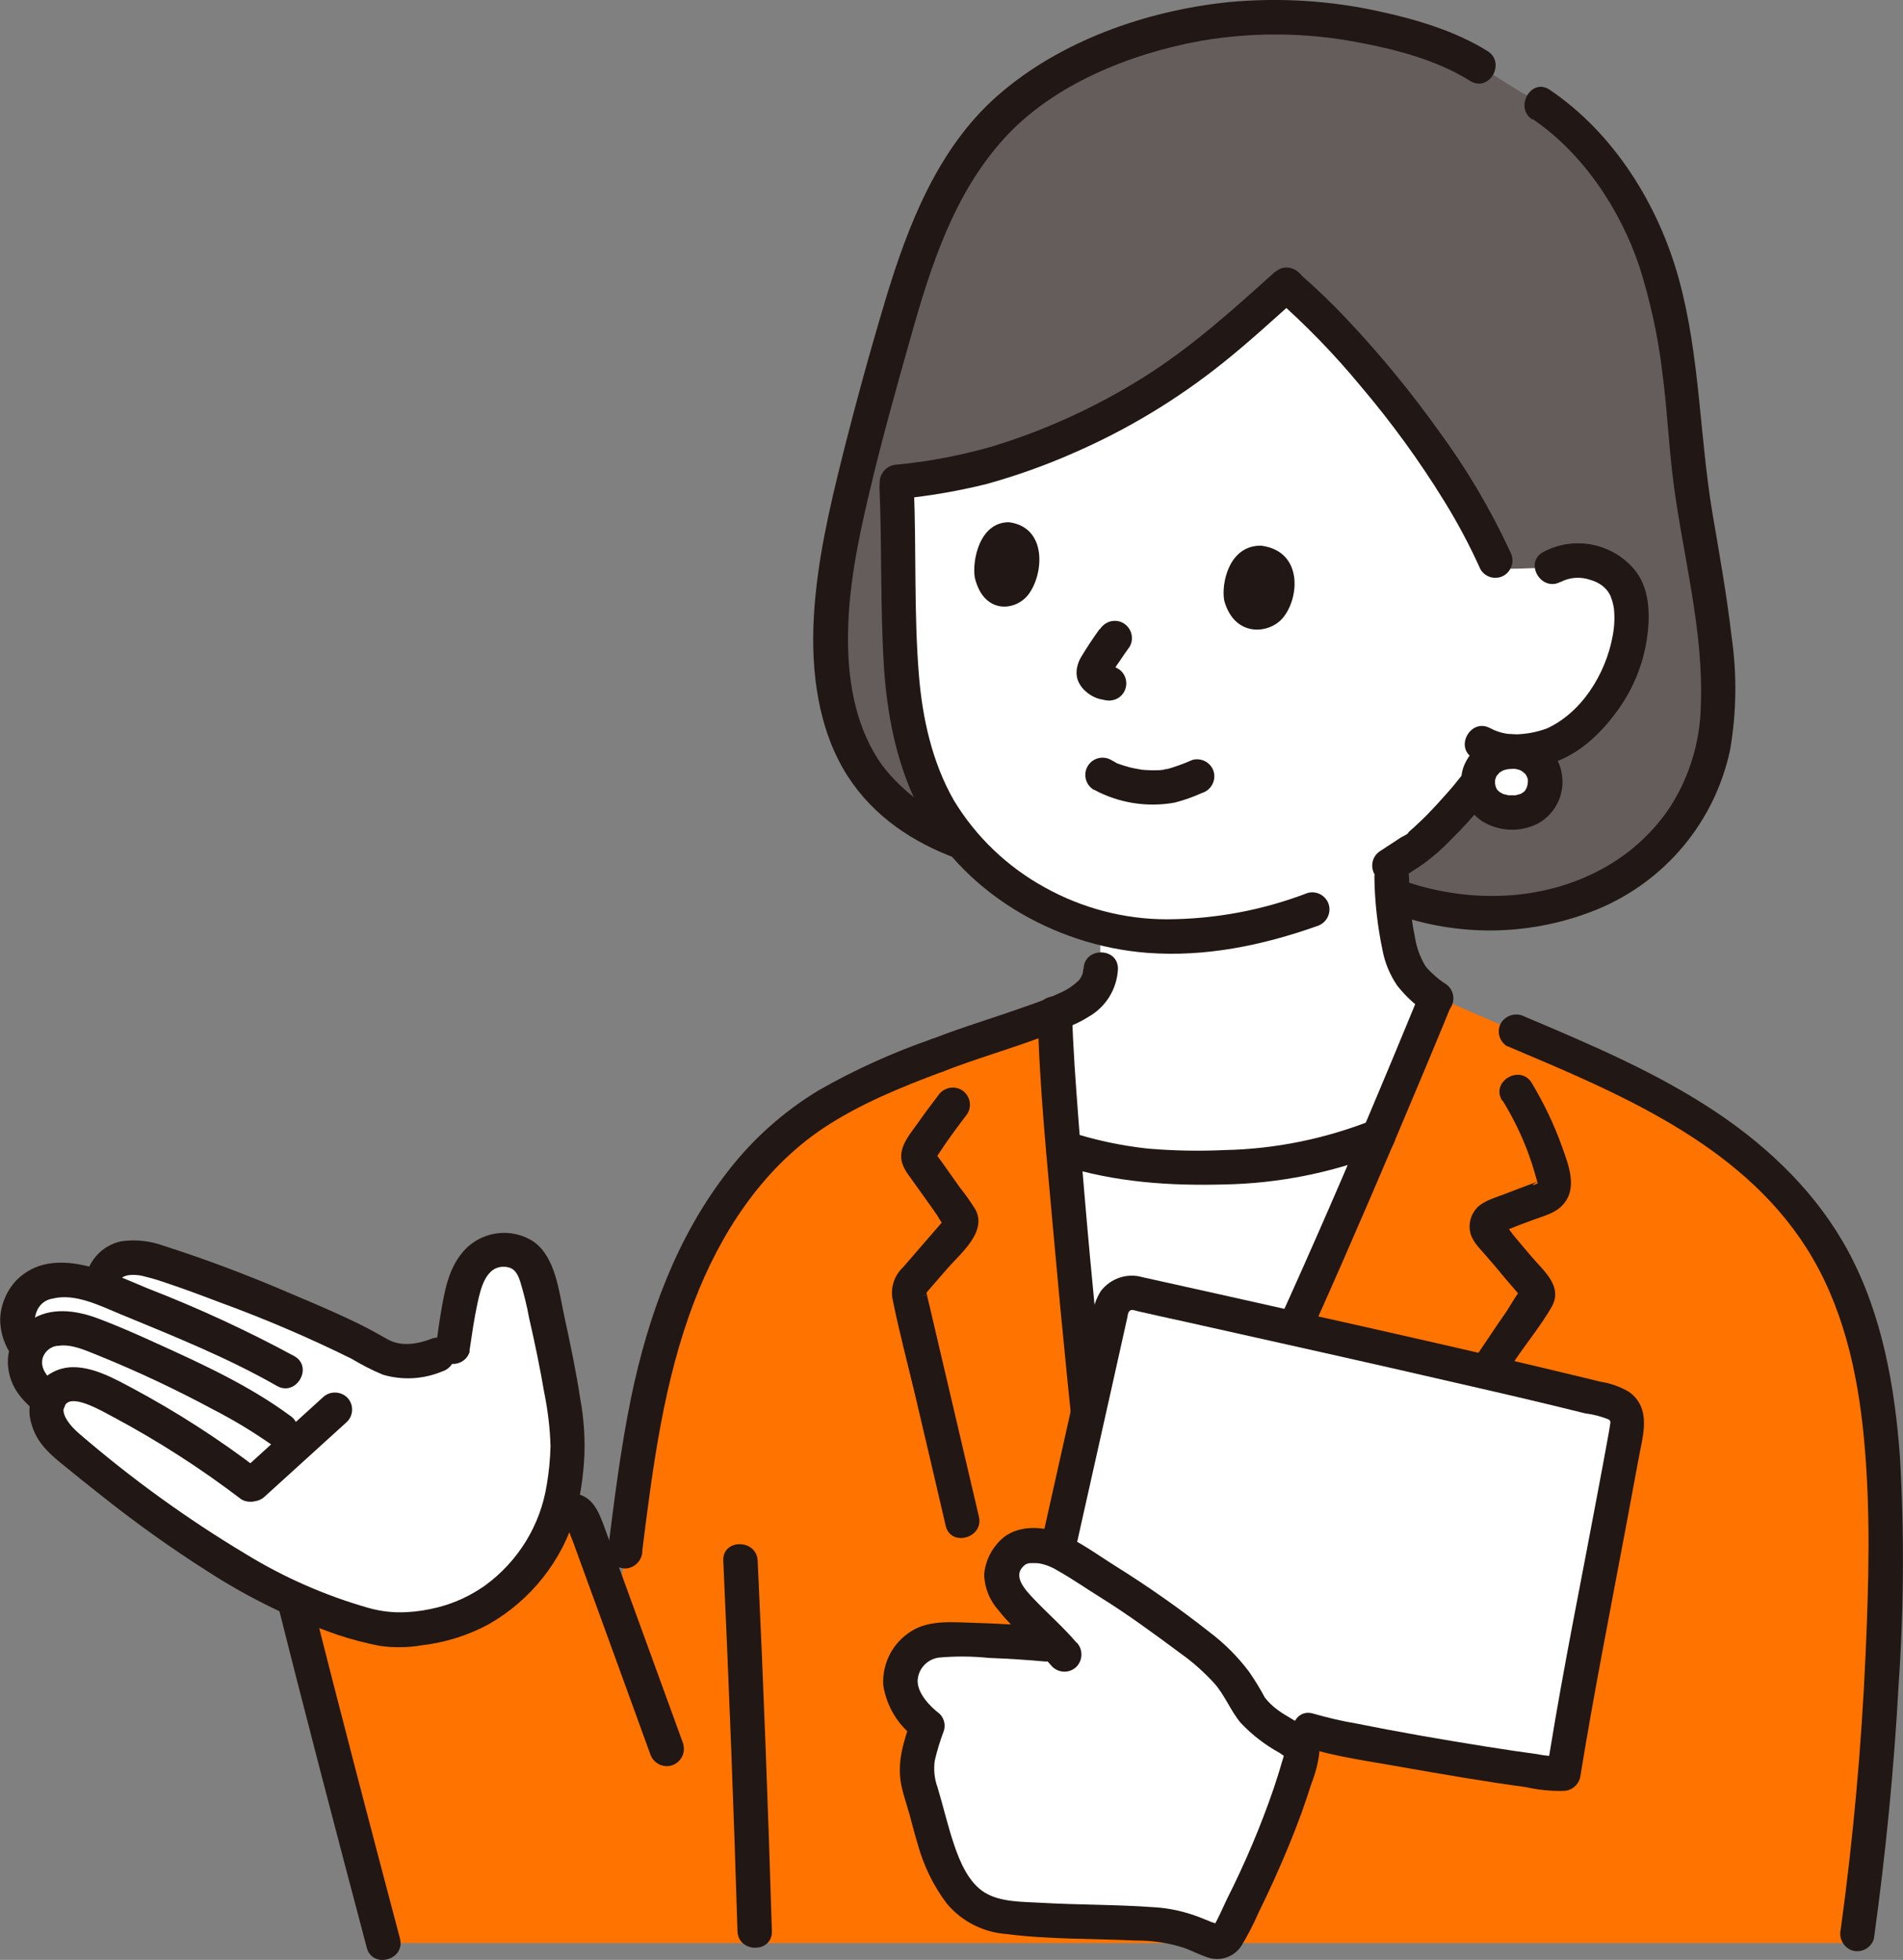
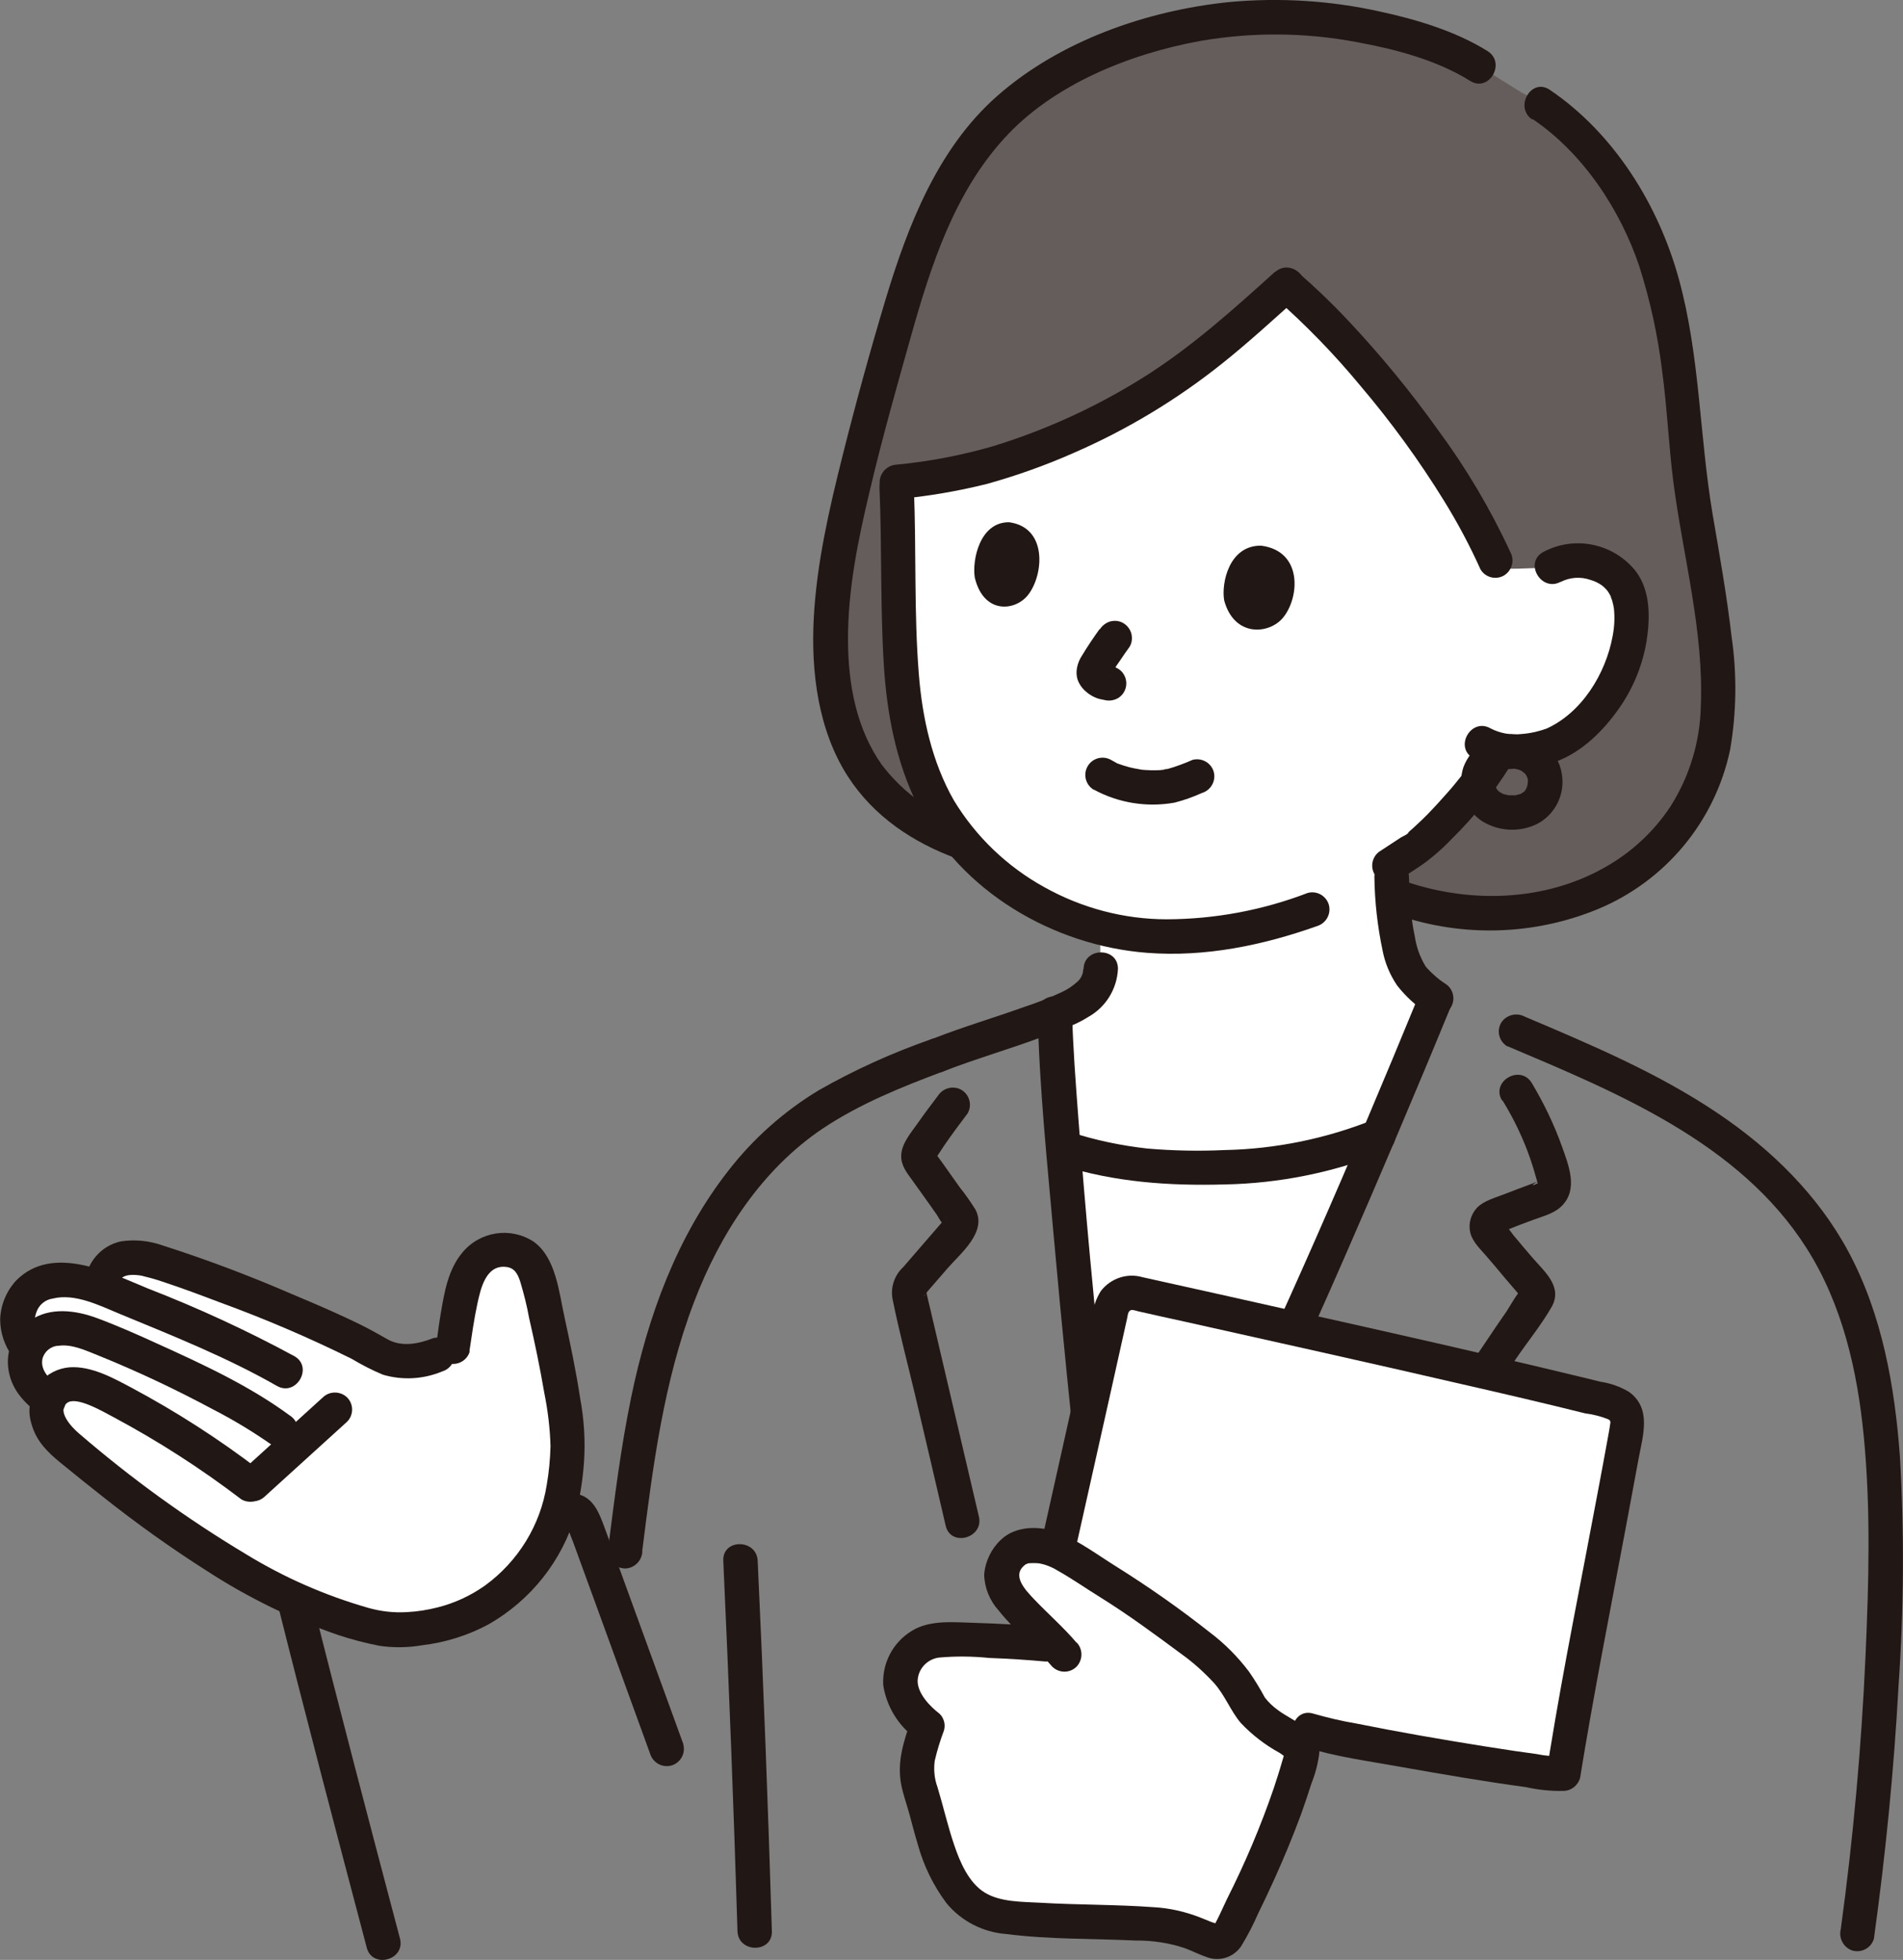
<svg xmlns="http://www.w3.org/2000/svg" id="_レイヤー_2" data-name="レイヤー 2" viewBox="0 0 111.24 114.57">
  <rect x="0" y="0" width="111.24" height="114.57" fill="#808080" stroke="none" />
  <defs>
    <style>
      .cls-1 {
        fill: none;
      }

      .cls-2 {
        fill: #645d5c;
      }

      .cls-3 {
        fill: #fff;
      }

      .cls-4 {
        fill: #ff7300;
      }

      .cls-5 {
        fill: #211715;
      }
    </style>
  </defs>
  <g id="icon">
    <g>
      <path class="cls-1" d="M93.16,10c2.75,2.95,3.96,6.18,4.62,10.06.33,1.95.36,3.94.09,5.9-.3,2.11-.84,7.08-2.62,9.62" />
      <path class="cls-1" d="M89.7,7c-4.68-3.88-9.2-5.08-13.8-5.19-7.29-.19-13.34,2.18-17.6,6.49-2.46,2.49-4.38,6.23-5.26,9.63-.93,4-1.15,8.13-.67,12.21" />
      <path class="cls-2" d="M82.05,52.53c5.62,1.89,12.38.64,16.05-4.28,3.22-4.32,2.43-9.23,1.69-14.19-.38-2.55-.94-5.04-1.15-7.74-.3-3.98-.86-8.94-2.36-12.39-1.12-2.57-3.52-6.58-7.37-8.54l-2.45-1.53-.53-.33c-3.3-1.55-6.88-2.4-10.51-2.5-7.3-.32-13.49,2.76-16.5,5.39-3.38,3.3-4.86,6.67-6.66,13.08-1.03,3.68-2.08,7.35-2.87,11.08-.79,3.73-1.28,7.72-.21,11.45,1.05,3.65,3.56,5.93,7.07,7.19l25.8,3.31Z" />
      <path class="cls-3" d="M95.15,34.65c-.18-.51-.66-1.43-2.17-1.8-.77-.2-1.58-.09-2.27.29-.33.05-.65.07-.98.07-.53.01-1.31.07-2.11.02l-.21-.48c-2.58-5.84-8.42-12.9-12.23-16.11-1.87,1.76-3.83,3.41-5.87,4.95-2,1.43-4.13,2.67-6.37,3.69-1.66.76-3.38,1.4-5.14,1.91-1.77.48-3.58.8-5.4.96.15,3.2.15,6.4.21,9.33.07,3.07.52,6,1.63,8.51.64,1.49,1.57,2.84,2.72,3.99,2.02,2.06,4.57,3.54,7.36,4.26v2.39c.02,1.4-1.47,2.18-2.65,2.59.03,1.58.22,4.44.5,7.88,2.98.95,6.1,1.33,9.22,1.13,3.15-.02,6.27-.64,9.19-1.83,1.21-2.84,2.35-5.57,3.37-8.06-.76-.45-1.38-1.11-1.78-1.89-.28-.72-.48-1.47-.58-2.24-.14-.98-.22-1.97-.24-2.95v-.58l1.49-1.14c1.16-1.01,2.22-2.13,3.18-3.33,0,0,.94-1.2,1.35-1.9,0,0,.11-.18.28-.47,1.09.18,2.21.05,3.23-.37,1.43-.75,2.6-1.9,3.36-3.32.89-1.45,1.44-3.96.9-5.5Z" />
-       <path class="cls-4" d="M41.97,71.03c1.16-1.88,2.62-3.56,4.32-4.97,2.48-2.02,5.52-3.25,8.5-4.36,1.8-.71,5.2-1.71,6.89-2.46.12,5.93,2.44,29.79,3.36,35.05h2.58c5.5-10.38,12-25.33,16.38-36.02,8.44,3.89,18.78,6.79,23.36,15.71,2.77,5.38,2.98,12.52,2.85,18.65-.14,7.02-.71,14.02-1.7,20.96H22.41c-1.37-6.87-3.13-13.66-5.27-20.33l15.67-4.84c.42-.27.98-.14,1.25.28.07.12.12.25.14.39l1.88,5.15c.78-5.64,1.22-11.45,2.99-16.9.71-2.22,1.68-4.34,2.91-6.32Z" />
      <path class="cls-5" d="M63.32,56.65c0,.27-.12.53-.31.71-.28.26-.6.48-.95.64-.71.33-1.44.62-2.18.86-1.78.64-3.59,1.17-5.35,1.86-.53.16-.83.7-.7,1.24.15.53.7.85,1.24.7,1.96-.77,3.99-1.34,5.95-2.08.22-.08.43-.17.65-.25.27-.11.4-.16.56-.22.49-.17.96-.39,1.4-.67,1.01-.57,1.66-1.62,1.72-2.79.02-1.3-1.99-1.3-2.01,0h0Z" />
      <path class="cls-3" d="M64.72,92.2c-.74-5.45-1.89-16.91-2.55-25.08l.1.03c2.95.93,6.04,1.3,9.12,1.09,3.15-.02,6.27-.64,9.19-1.83-3.98,9.33-8.77,19.94-12.98,27.87h-2.58c-.09-.53-.2-1.23-.31-2.09Z" />
      <path class="cls-5" d="M82.9,58.28c-3.89,9.48-7.97,18.9-12.44,28.12-1.2,2.48-2.43,4.94-3.72,7.38l.87-.5h-2.58l.97.74c-.12-.68-.21-1.36-.31-2.04-.02-.14.02.19,0,.04,0-.05-.01-.1-.02-.16-.01-.11-.03-.21-.04-.32-.03-.24-.06-.48-.09-.72-.07-.53-.13-1.05-.19-1.58-.3-2.51-.57-5.02-.83-7.53-.56-5.46-1.08-10.93-1.49-16.41-.15-2.02-.31-4.05-.36-6.08-.03-1.29-2.04-1.3-2.01,0,.09,4.33.55,8.67.93,12.98.49,5.47,1.03,10.93,1.66,16.38.23,1.99.45,3.98.8,5.95.12.44.52.74.97.74h2.58c.36,0,.69-.19.87-.5,4.87-9.2,9.09-18.75,13.16-28.32,1.08-2.55,2.15-5.1,3.2-7.66.14-.54-.17-1.09-.7-1.24-.53-.13-1.08.18-1.24.7h0Z" />
      <path class="cls-5" d="M54.81,64.08c-.39.51-.78,1.03-1.15,1.56-.39.56-.95,1.18-.98,1.9-.02.59.33,1.02.65,1.46.33.46.65.91.98,1.37.15.21.3.43.45.64.07.1.29.53.4.55l.04.05c-.06-.17,0-.35.13-.47,0,0-.02.03-.02.03-.05.03-.1.11-.13.15l-1.17,1.35-1.21,1.4c-.52.48-.76,1.2-.62,1.9.38,1.87.87,3.72,1.31,5.57.6,2.55,1.2,5.1,1.79,7.65.29,1.26,2.24.73,1.94-.54-.97-4.14-1.94-8.28-2.91-12.42l-.12-.5c-.14-.61.05-.02-.22.05.07-.02.21-.24.25-.29l1.18-1.36c.77-.88,2.31-2.12,1.62-3.42-.28-.45-.58-.88-.91-1.29-.34-.48-.68-.96-1.02-1.44-.07-.1-.14-.19-.21-.29l-.12-.16c-.11-.2-.15-.12-.1.24.01,0,.47-.72.53-.8.44-.64.9-1.26,1.37-1.88.28-.48.12-1.09-.36-1.38-.48-.27-1.09-.11-1.38.36h0Z" />
      <path class="cls-5" d="M87.83,64.33c.58.94,1.07,1.93,1.46,2.96.19.51.36,1.03.5,1.55.04.11.07.22.09.34,0,0-.67.31.02-.13-.13.07-.27.12-.41.17-.51.19-1.02.38-1.53.58-.53.21-1.21.38-1.62.8-.37.4-.52.95-.39,1.48.15.56.62.97.98,1.4.35.4.69.81,1.03,1.22.18.21.36.42.54.63.08.09.16.18.23.27l.11.13c.18.26.22.14.11-.34-.13-.01-.79,1.13-.89,1.28-.35.5-.69,1-1.03,1.51-1.28,1.89-2.54,3.79-3.8,5.7-1.48,2.23-2.96,4.46-4.48,6.66-.28.48-.11,1.09.36,1.38.48.27,1.09.11,1.38-.36,2.76-4,5.39-8.09,8.12-12.12.68-1,1.48-1.98,2.08-3.02.69-1.2-.41-2.08-1.13-2.92-.37-.43-.73-.86-1.09-1.29-.09-.11-.46-.66-.59-.69l-.02-.02c-.12-.12-.12.02-.02.42-.19.15-.21.18-.07.11.09-.04.18-.07.26-.11.54-.22,1.08-.42,1.62-.62.57-.21,1.22-.37,1.65-.81.97-.98.39-2.38,0-3.48-.46-1.29-1.06-2.53-1.76-3.7-.67-1.11-2.41-.1-1.74,1.02h0Z" />
      <path class="cls-5" d="M62.02,68.12c3.14.99,6.31,1.21,9.57,1.12,3.17-.06,6.3-.69,9.25-1.85.52-.16.83-.7.7-1.24-.15-.53-.7-.85-1.24-.7-2.77,1.11-5.73,1.72-8.72,1.78-1.51.07-3.02.04-4.52-.09-1.53-.17-3.05-.49-4.52-.97-1.24-.39-1.77,1.55-.54,1.94h0Z" />
      <path class="cls-5" d="M71.56,35.1c-.18-1.01.29-3.24,2.17-3.2,2.44.32,2.24,3.05,1.26,4.22-.8.96-2.84,1.15-3.43-1.02Z" />
      <path class="cls-5" d="M56.98,33.76c-.16-1.02.29-3.25,2.01-3.23,2.24.3,2.03,3.04,1.12,4.23-.74.97-2.61,1.18-3.13-1Z" />
      <path class="cls-5" d="M64.28,36.77c-.36.5-.71,1.02-1.03,1.55-.14.21-.24.45-.29.7-.05.24-.04.48.03.71.08.23.22.44.4.62.23.22.5.39.81.49.12.04.24.05.36.08.26.07.54.03.78-.1.48-.28.64-.9.36-1.38-.13-.23-.35-.39-.6-.46-.14-.02-.28-.06-.42-.1l.24.1c-.07-.03-.15-.08-.21-.13l.2.16c-.07-.06-.13-.12-.19-.19l.16.2s-.03-.04-.04-.06l.1.24s-.02-.07-.03-.1l.04.27s0-.05,0-.07l-.04.27c0-.07.03-.13.05-.19l-.1.24c.17-.34.36-.66.58-.96.19-.29.39-.57.59-.85.14-.23.17-.51.1-.78-.07-.25-.24-.47-.46-.6-.23-.14-.51-.17-.78-.1-.25.08-.46.24-.6.46h0Z" />
      <path class="cls-5" d="M86.51,43.8c-.4.63-.82,1.23-1.28,1.81.28-.37-.05.06-.12.14-.16.2-.33.4-.5.59-.38.43-.77.86-1.17,1.27-.2.2-.4.4-.61.59-.11.11-.23.21-.34.31-.06.05-.12.1-.17.16-.13.1-.12.1.02,0-.03.09-.36.23-.44.28l-1.19.78c-.48.28-.64.9-.36,1.38.28.48.9.64,1.38.36l1.24-.81c.69-.47,1.32-1.02,1.9-1.63,1.29-1.27,2.43-2.68,3.39-4.22.28-.48.12-1.1-.36-1.38-.48-.28-1.1-.12-1.38.36h0Z" />
      <path class="cls-5" d="M76.44,52.2c-2.63,1.01-5.42,1.53-8.23,1.54-2.5,0-4.96-.65-7.15-1.87-2.18-1.2-4.01-2.95-5.3-5.08-1.28-2.24-1.85-4.84-2.05-7.39-.29-3.61-.14-7.25-.29-10.87-.05-1.29-2.07-1.3-2.01,0,.15,3.42.04,6.85.25,10.27.17,2.86.71,5.74,2,8.32,2.49,5,7.93,8.16,13.39,8.58,3.39.26,6.74-.43,9.93-1.56.53-.16.84-.7.7-1.24-.15-.53-.7-.85-1.24-.7h0Z" />
      <path class="cls-5" d="M91.23,34.02c.54-.28,1.17-.32,1.74-.12.24.07.48.18.68.33.07.05.14.12.2.18.05.05.09.1.13.15.05.07.09.15.14.23.02.04.12.26.06.13s.04.15.06.19c.04.15.08.3.1.45.06.54.03,1.08-.07,1.61-.4,2.21-1.82,4.54-3.95,5.46.19-.08-.09.02-.15.04-.15.05-.29.08-.44.12-.26.06-.53.1-.8.12-.62.07-1.24-.04-1.8-.33-1.13-.65-2.14,1.09-1.02,1.74,1.36.78,3.12.76,4.59.29,1.55-.49,2.81-1.66,3.76-2.95.91-1.21,1.52-2.62,1.78-4.12.22-1.37.26-2.95-.6-4.12-1.29-1.65-3.58-2.14-5.43-1.15-1.14.62-.12,2.36,1.02,1.74h0Z" />
      <path class="cls-5" d="M63.94,46.16c1.44.78,3.1,1.05,4.72.76.55-.14,1.08-.33,1.59-.56.53-.16.84-.7.7-1.24-.15-.53-.7-.84-1.24-.7-.47.21-.96.39-1.45.53-.05.01-.26.02-.29.05.02-.03.2-.02.04,0-.06,0-.13.01-.19.02-.23.01-.46.02-.69,0-.11,0-.22-.01-.33-.02-.05,0-.11-.01-.16-.02.08,0,.14.02.02,0-.23-.04-.46-.08-.68-.14-.21-.06-.42-.12-.63-.2-.13-.05-.02.01.04.02-.06-.02-.11-.04-.16-.08-.09-.05-.18-.1-.27-.15-.48-.28-1.1-.12-1.38.36-.28.48-.12,1.1.36,1.38h0Z" />
-       <path class="cls-3" d="M88.37,43.93c-1.01-.07-1.89.7-1.95,1.71,0,.02,0,.04,0,.06,0,1.07.82,1.8,1.96,1.8s1.96-.74,1.96-1.8c-.04-1.01-.89-1.81-1.9-1.77-.02,0-.04,0-.06,0Z" />
      <path class="cls-5" d="M88.37,42.92c-1.26-.02-2.39.76-2.83,1.94-.37,1.16.06,2.43,1.06,3.12,1,.64,2.27.7,3.32.15,1.05-.59,1.6-1.79,1.36-2.97-.24-1.38-1.59-2.22-2.91-2.24-.56,0-1.01.45-1.01,1.01s.45,1.01,1.01,1.01h0c.06,0,.12,0,.18,0,.16,0-.08-.01-.1-.02.08.03.18.03.27.06.05.01.1.03.15.05.16.05-.09-.04-.1-.04.1.03.19.08.27.15.03.02.17.12.02,0s-.02,0,.01.02c.06.06.11.12.17.18-.19-.18-.1-.15-.06-.07.02.03.04.07.06.1s.03.07.05.11c.04.06-.09-.26-.02-.04.01.04.08.2.06.23,0,0-.02-.29-.02-.12,0,.05,0,.1,0,.15,0,.11-.07.37.01.04-.02.08-.03.17-.06.26-.01.04-.03.07-.04.11.05-.24.08-.18.04-.09-.04.07-.08.13-.11.2-.05.08-.12.09.06-.08-.02.02-.04.05-.06.07-.03.03-.06.07-.1.1-.08.07-.16.08.06-.04-.07.04-.13.09-.2.13-.04.03-.08.05-.13.06,0,0,.26-.09.1-.05-.08.02-.16.05-.25.07-.05.02-.1.03-.16.03l.16-.02s-.07,0-.11,0c-.09,0-.19,0-.28,0-.04,0-.07,0-.11,0-.21,0,.25.05.05,0-.08-.02-.17-.04-.25-.06-.03,0-.06-.02-.1-.03-.16-.05.24.12.01,0-.07-.04-.14-.08-.21-.12s-.08-.11.09.07c-.03-.03-.07-.06-.11-.09s-.19-.22-.08-.07.02.02,0-.01c-.03-.04-.05-.08-.07-.12-.05-.09-.05-.2.02.07,0-.03-.02-.06-.03-.09-.03-.08-.04-.16-.06-.24-.04-.19.02.26,0,.07,0-.03,0-.07,0-.1v-.15c0-.12.06-.16-.01.08.03-.09.05-.19.07-.28.05-.15-.05.12-.05.11,0-.04.07-.14.09-.17s.03-.05.05-.08c.09-.15-.18.19-.02.03.06-.06.14-.12.19-.19-.14.18-.14.1-.05.04.04-.03.08-.05.13-.08.04-.02.08-.04.11-.06.07-.03.03-.02-.12.05.03-.01.07-.03.1-.04.1-.03.21-.06.32-.08.1-.02.07.04-.1.01.08,0,.16,0,.23-.01.56,0,1.01-.45,1.01-1.01s-.45-1.01-1.01-1.01h0Z" />
      <path class="cls-5" d="M56.51,48.25c-1.98-.65-3.71-1.89-4.97-3.55-1.48-2.1-1.96-4.7-1.97-7.23-.02-2.98.59-5.92,1.28-8.81.72-3.05,1.57-6.06,2.42-9.07,1.16-4.11,2.51-8.29,5.43-11.5,2.85-3.14,7.31-4.94,11.48-5.7,3.02-.52,6.11-.5,9.12.07,2.25.41,4.69,1.05,6.64,2.27,1.1.69,2.11-1.05,1.02-1.74-1.87-1.17-4.18-1.86-6.32-2.32-2.88-.64-5.85-.82-8.78-.55-4.81.49-9.91,2.26-13.59,5.51-3.45,3.05-5.19,7.53-6.49,11.83-.92,3.06-1.77,6.16-2.55,9.27-.77,3.08-1.49,6.21-1.66,9.39-.17,3.14.25,6.55,1.98,9.25,1.51,2.35,3.82,3.89,6.41,4.83.54.14,1.09-.17,1.24-.7.14-.53-.17-1.08-.7-1.24Z" />
      <path class="cls-5" d="M89.59,6.96c2.94,1.99,5.12,5.28,6.24,8.62.63,1.99,1.08,4.03,1.33,6.1.29,2.14.38,4.3.65,6.44.56,4.37,1.8,8.76,1.61,13.2-.05,2.06-.66,4.07-1.77,5.82-.99,1.5-2.33,2.73-3.9,3.6-3.47,1.94-7.72,2.07-11.44.84-1.23-.41-1.76,1.54-.54,1.94,3.79,1.28,7.92,1.15,11.62-.37,3.96-1.64,6.85-5.12,7.74-9.3.38-2.19.41-4.43.09-6.63-.28-2.42-.71-4.82-1.12-7.22-.76-4.56-.73-9.2-1.96-13.68-1.19-4.34-3.79-8.53-7.55-11.07-1.08-.73-2.09,1.02-1.02,1.74h0Z" />
      <path class="cls-5" d="M74.52,15.9c-2.45,2.21-4.88,4.4-7.68,6.16-2.76,1.73-5.73,3.09-8.84,4.04-1.82.52-3.68.88-5.57,1.06-.55.02-.99.46-1.01,1.01,0,.55.45,1,1.01,1.01,1.77-.16,3.53-.46,5.26-.89,1.72-.48,3.41-1.08,5.04-1.8,3.14-1.36,6.09-3.14,8.76-5.28,1.54-1.23,2.99-2.57,4.46-3.88.97-.87-.46-2.29-1.42-1.42h0Z" />
      <path class="cls-5" d="M74.52,17.4c1.8,1.58,3.47,3.3,5,5.15,1.8,2.12,3.44,4.37,4.9,6.74.79,1.28,1.5,2.61,2.12,3.99.28.48.9.64,1.38.36.47-.29.63-.9.36-1.38-1.16-2.51-2.57-4.89-4.21-7.11-1.62-2.27-3.4-4.43-5.31-6.46-.89-.95-1.83-1.85-2.82-2.71-.4-.38-1.03-.38-1.42,0-.39.4-.39,1.03,0,1.42h0Z" />
      <path class="cls-5" d="M80.34,51.27c.02,1.44.18,2.88.48,4.3.14.73.43,1.42.85,2.04.5.64,1.1,1.19,1.77,1.62.48.28,1.1.12,1.38-.36.28-.48.12-1.1-.36-1.38h0c-.23-.15-.45-.32-.65-.51-.11-.1-.22-.2-.32-.31-.05-.05-.1-.11-.14-.16.06.08-.01-.01-.03-.04-.31-.52-.52-1.09-.61-1.69-.07-.33-.13-.66-.17-.99-.02-.18.02.12,0-.05,0-.07-.02-.14-.03-.21-.02-.13-.03-.27-.04-.4-.06-.62-.09-1.24-.11-1.86,0-.56-.45-1.01-1.01-1.01s-1.01.45-1.01,1.01h0Z" />
      <path class="cls-3" d="M71.99,112.74c1.72-3.21,3.1-6.59,4.1-10.09.08-.3-.06-.61-.33-.76-.93-.52-2.4-1.5-2.72-2.15-1.3-2.62-3.05-3.55-5.41-5.32-1.17-.87-2.38-1.67-3.63-2.4-.79-.48-2.17-1.53-3.11-1.62-.95-.08-1.46-.05-1.99.74-.36.45-.45,1.05-.26,1.58.33.63.76,1.2,1.29,1.69.55.57,1.23,1.18,1.81,1.8-2.12-.21-4.26-.32-6.39-.32-.56-.03-1.12.12-1.61.41-.4.28-.71.66-.92,1.09-.24.56-.24,1.2,0,1.76.32.69.79,1.3,1.39,1.77-.51,1.52-.88,2.3-.38,3.84.57,1.75.89,3.94,2.03,5.56.32.48.73.9,1.21,1.22.46.24.95.41,1.46.5,2.99.44,7.06.25,9.89.58.85.22,1.69.52,2.48.89.32.13.69,0,.85-.31.08-.15.16-.31.24-.46Z" />
      <path class="cls-3" d="M94.48,86.95c.27-1.45.5-2.71.66-3.61.11-.61-.27-1.2-.87-1.35-6.26-1.6-22.49-5.18-27.87-6.39-.64-.14-1.27.26-1.41.89l-3.08,13.8-.08.4c.75.4,1.48.84,2.18,1.33,1.25.74,2.46,1.54,3.63,2.4,2.37,1.77,4.12,2.71,5.41,5.32.32.65,1.79,1.62,2.72,2.15l.78-.75c1.89.62,13.97,2.66,14.87,2.53l.09-.55.34-2.1c.6-3.27,1.8-9.58,2.63-14.06Z" />
      <path class="cls-5" d="M62.94,96.04c-.76-.9-1.66-1.68-2.47-2.53-.53-.56-1.4-1.44-.5-2.07.01,0,.18-.06.11-.05.22-.02.44-.02.66,0,.38.07.74.21,1.06.41.86.48,1.67,1.05,2.51,1.57,1.64,1.02,3.2,2.17,4.75,3.32.7.5,1.34,1.08,1.92,1.71.63.71.95,1.61,1.55,2.32.66.7,1.43,1.29,2.27,1.75.09.05.37.29.46.27-.23.06-.05-.7-.2-.16-.03.13-.07.25-.11.38-.15.53-.32,1.05-.49,1.57-.76,2.22-1.68,4.39-2.74,6.49-.08.16-.74,1.65-.84,1.64l.17-.13c.13,0,.15-.03.06-.05-.03-.05-.24-.1-.29-.12-.22-.09-.44-.18-.67-.27-.87-.34-1.79-.55-2.72-.6-2.21-.16-4.42-.13-6.63-.26-1.04-.06-2.31-.03-3.23-.59-.94-.57-1.46-1.8-1.79-2.78-.38-1.11-.64-2.27-.98-3.39-.18-.49-.23-1.02-.16-1.54.14-.6.32-1.19.54-1.77.1-.35,0-.73-.26-.98-.55-.42-1.29-1.18-1.28-1.93.03-.69.55-1.25,1.23-1.35.98-.09,1.97-.08,2.95.02,1.1.04,2.2.11,3.29.21.55,0,1-.45,1.01-1.01-.01-.55-.46-1-1.01-1.01-1.37-.12-2.74-.2-4.12-.24-1.2-.03-2.64-.2-3.71.48-1.09.67-1.72,1.88-1.65,3.16.19,1.23.86,2.34,1.86,3.08l-.26-.98c-.41,1.22-.79,2.36-.56,3.66.11.6.33,1.19.49,1.78s.31,1.18.49,1.77c.34,1.24.91,2.41,1.68,3.44.87,1.05,2.14,1.7,3.5,1.8,2.5.32,5.04.26,7.56.38.98-.01,1.96.14,2.88.45.45.17.9.4,1.36.55.71.23,1.48-.04,1.91-.65.38-.62.72-1.27,1.01-1.94.32-.65.63-1.31.93-1.97.57-1.26,1.1-2.54,1.58-3.84.21-.59.41-1.18.6-1.78.23-.58.39-1.18.46-1.8.04-1.34-1.55-1.83-2.43-2.5-.28-.2-.54-.45-.75-.72-.28-.52-.59-1.03-.93-1.52-.65-.86-1.41-1.63-2.27-2.28-1.76-1.39-3.6-2.68-5.5-3.87-1.09-.68-2.15-1.48-3.34-1.96-1.07-.43-2.53-.44-3.4.41-.56.53-.91,1.26-.97,2.03.02.78.33,1.53.85,2.1.94,1.19,2.15,2.13,3.13,3.28.4.39,1.03.39,1.42,0,.38-.4.38-1.03,0-1.42h0Z" />
      <path class="cls-5" d="M62.87,90.56l2.04-9.11.98-4.4c.01-.1.04-.19.06-.29.12-.29.33-.16.6-.1.93.21,1.86.42,2.79.62,5.37,1.2,10.73,2.39,16.09,3.63,2.41.55,4.82,1.11,7.22,1.71.46.06.91.17,1.34.34.15.08.13.08.15.24,0-.1-.03.14-.04.2l-.06.36c-.21,1.17-.43,2.34-.65,3.51-.94,5.04-1.97,10.06-2.79,15.11l-.17,1.03.97-.74c-.54.02-1.09-.03-1.62-.14-.07,0-.35-.05-.13-.02-.13-.02-.25-.03-.38-.05-.26-.04-.52-.07-.78-.11-.58-.09-1.17-.18-1.75-.27-2.5-.4-4.99-.83-7.47-1.33-.84-.14-1.67-.34-2.48-.57-1.24-.4-1.77,1.55-.54,1.94,1.81.58,3.77.83,5.64,1.17,2.43.43,4.86.85,7.3,1.18.72.16,1.46.24,2.2.22.45,0,.84-.31.97-.74.8-4.93,1.77-9.82,2.69-14.73.25-1.33.49-2.65.74-3.98.25-1.34.76-2.91-.56-3.87-.52-.31-1.09-.51-1.69-.6-.52-.13-1.04-.26-1.56-.38-1.23-.3-2.47-.59-3.7-.88-5.66-1.32-11.33-2.58-17-3.85-1.08-.24-2.16-.48-3.24-.72-.42-.09-.84-.19-1.26-.28-.9-.26-1.86.07-2.43.81-.27.43-.44.92-.51,1.42l-.48,2.15-2.4,10.74-.05.24c-.28,1.26,1.66,1.8,1.94.54h0Z" />
      <path class="cls-5" d="M88.12,61.16c6.43,2.72,13.57,5.65,17.48,11.8,2.1,3.3,2.98,7.19,3.35,11.04.41,4.24.29,8.53.1,12.78-.24,5.36-.72,10.69-1.45,16.01-.13.53.18,1.08.7,1.24.54.14,1.09-.17,1.24-.7.68-4.91,1.17-9.84,1.44-14.79.31-4.46.34-8.93.08-13.39-.3-4.11-1.04-8.3-3-11.96-1.79-3.34-4.54-6.02-7.66-8.12-3.49-2.35-7.4-4-11.27-5.64-.48-.26-1.09-.1-1.38.36-.28.48-.12,1.09.36,1.38h0Z" />
      <path class="cls-5" d="M42.28,91.24c.33,7.21.61,14.43.83,21.65.04,1.29,2.05,1.3,2.01,0-.22-7.22-.49-14.43-.83-21.65-.06-1.29-2.07-1.3-2.01,0Z" />
      <path class="cls-5" d="M37.54,90.68c.62-4.93,1.25-9.92,3.04-14.59,1.51-3.96,3.96-7.74,7.53-10.13,2.15-1.43,4.55-2.4,6.95-3.3.53-.16.84-.7.7-1.24-.15-.53-.7-.85-1.24-.7-2.31.8-4.55,1.81-6.67,3.02-2.03,1.23-3.82,2.82-5.27,4.69-3.02,3.86-4.71,8.52-5.69,13.28-.61,2.96-.98,5.97-1.36,8.97,0,.55.45,1,1.01,1.01.55-.01.99-.46,1.01-1.01Z" />
      <path class="cls-5" d="M39.95,101.97l-4.57-12.56c-.36-.98-.72-2.06-1.95-2.11-.48.02-.94.12-1.38.3l-1.69.52-6.35,1.96-7.14,2.21c-.53.16-.84.7-.7,1.24,1.7,6.79,3.48,13.56,5.27,20.33.33,1.25,2.27.72,1.94-.54-1.79-6.77-3.57-13.54-5.27-20.33l-.7,1.24,11.7-3.62,2.97-.92c.44-.09.88-.22,1.3-.39-.01.05-.23-.12-.24-.11s.07.14.07.15c.08.27.18.54.29.8l2.11,5.79,2.39,6.58c.16.53.7.84,1.24.7.53-.15.85-.7.7-1.24h0Z" />
      <path class="cls-3" d="M2.69,74.97c.68-.17,1.38-.18,2.07-.03.41.13.81.26,1.17.37.03-.18.05-.31.05-.31.04-.47.29-.9.69-1.16.71-.54,1.78-.27,2.36-.11,2.05.57,10.38,3.75,13.14,5.44.95.58,2.66.63,4.31-.42.13-1.15.34-2.28.6-3.41.15-.96.78-1.77,1.67-2.16.61-.22,1.28-.14,1.83.2.52.34.81,1.19.96,1.8.98,4.07,1.34,4.44,1.72,8.37l.03.34-.28,2.67c-.24,2.24-1.25,4.33-2.86,5.91-1.6,1.56-3.74,2.83-7.43,2.8-3.84-.67-7.43-2.72-9.43-3.91-1.47-.87-2.77-1.8-4.89-3.31-1.05-.75-4.6-3.6-4.89-3.9-.49-.51-.99-1.46-.65-2.31-.26-.19-.52-.4-.75-.62-.55-.6-.76-1.44-.55-2.22.02-.05.04-.1.07-.15-.49-.84-.86-1.36-.41-2.57.25-.65.8-1.14,1.48-1.31Z" />
      <path class="cls-5" d="M27.44,78.99c.14-.94.27-1.87.47-2.8.19-.86.49-2.25,1.66-2.13.51.05.69.41.84.86.21.7.39,1.41.52,2.13.33,1.44.63,2.88.88,4.34.21,1.04.34,2.09.37,3.15-.02.76-.09,1.51-.22,2.26-.37,2.36-1.67,4.47-3.6,5.88-.83.59-1.77,1.03-2.76,1.28-.59.15-1.19.25-1.8.28-.77.05-1.54-.04-2.28-.25-2.51-.72-4.91-1.77-7.13-3.13-3.46-2.07-6.73-4.44-9.78-7.07-.44-.37-1.29-1.3-.7-1.77.53-.43,2.06.47,2.72.82,2.62,1.4,5.12,3.01,7.48,4.81.48.28,1.1.12,1.38-.36.27-.48.11-1.09-.36-1.38-2.34-1.79-4.83-3.39-7.43-4.78-1.09-.58-2.37-1.29-3.64-1.2-1.41.12-2.45,1.35-2.33,2.76.02.2.06.39.12.58.28.99.94,1.63,1.7,2.25.82.67,1.64,1.33,2.48,1.99,1.94,1.54,3.97,2.99,6.06,4.32,2.4,1.56,4.98,2.82,7.68,3.75.79.26,1.59.47,2.41.63.82.12,1.66.11,2.48-.03,1.36-.16,2.68-.57,3.89-1.22,2.48-1.41,4.32-3.73,5.11-6.47.25-1,.41-2.02.48-3.05.08-1.24,0-2.49-.23-3.72-.24-1.58-.57-3.15-.91-4.71-.32-1.44-.5-3.49-1.8-4.42-1.35-.89-3.15-.61-4.18.64-.82.99-1.04,2.28-1.25,3.52-.1.57-.17,1.14-.25,1.71-.13.53.18,1.08.7,1.24.54.14,1.09-.17,1.24-.7h0Z" />
      <path class="cls-5" d="M3.36,80.97c-.47-.36-1.01-.86-.88-1.53.11-.44.5-.76.95-.77.78-.11,1.61.29,2.32.57,2.3.93,4.54,1.99,6.72,3.16,1.19.61,2.34,1.31,3.44,2.08.48.28,1.09.12,1.38-.36.27-.48.11-1.09-.36-1.38-2.35-1.73-5.1-3-7.75-4.2-1.16-.53-2.33-1.05-3.52-1.49-1.25-.46-2.74-.66-3.91.15-.88.59-1.37,1.61-1.28,2.66.12,1.3.89,2.1,1.87,2.85.48.28,1.09.12,1.38-.36.27-.48.11-1.09-.36-1.38h0Z" />
      <path class="cls-5" d="M17.21,79.28c-2.77-1.5-5.63-2.82-8.57-3.96-2.25-.93-5.56-2.6-7.68-.48-.58.62-.92,1.43-.95,2.28,0,.77.25,1.52.69,2.14.66,1.12,2.4.1,1.74-1.02-.32-.54-.53-.89-.32-1.51.14-.44.52-.76.97-.82,1.3-.32,2.73.41,3.94.91,3.1,1.28,6.24,2.53,9.16,4.2,1.13.64,2.14-1.1,1.02-1.74h0Z" />
      <path class="cls-5" d="M6.98,74.99c.06-.56.93-.49,1.32-.41.41.1.82.21,1.22.35,1.12.37,2.22.78,3.32,1.2,2.63.96,5.21,2.06,7.71,3.3.59.35,1.2.67,1.83.93,1.14.34,2.37.27,3.47-.19.53-.16.83-.7.7-1.24-.15-.53-.7-.85-1.24-.7-.84.33-1.83.53-2.66.06-.47-.26-.93-.53-1.41-.77-1.36-.68-2.75-1.27-4.15-1.86-2.47-1.07-4.98-2.02-7.54-2.84-.8-.29-1.66-.38-2.5-.25-1.15.26-1.99,1.24-2.08,2.41,0,.55.45,1,1.01,1.01.55-.01,1-.46,1.01-1.01h0Z" />
      <path class="cls-5" d="M15.48,87.48l4.81-4.37c.39-.39.39-1.03,0-1.42-.4-.38-1.03-.38-1.42,0l-4.81,4.37c-.39.39-.39,1.03,0,1.42.4.38,1.03.38,1.42,0h0Z" />
    </g>
  </g>
</svg>